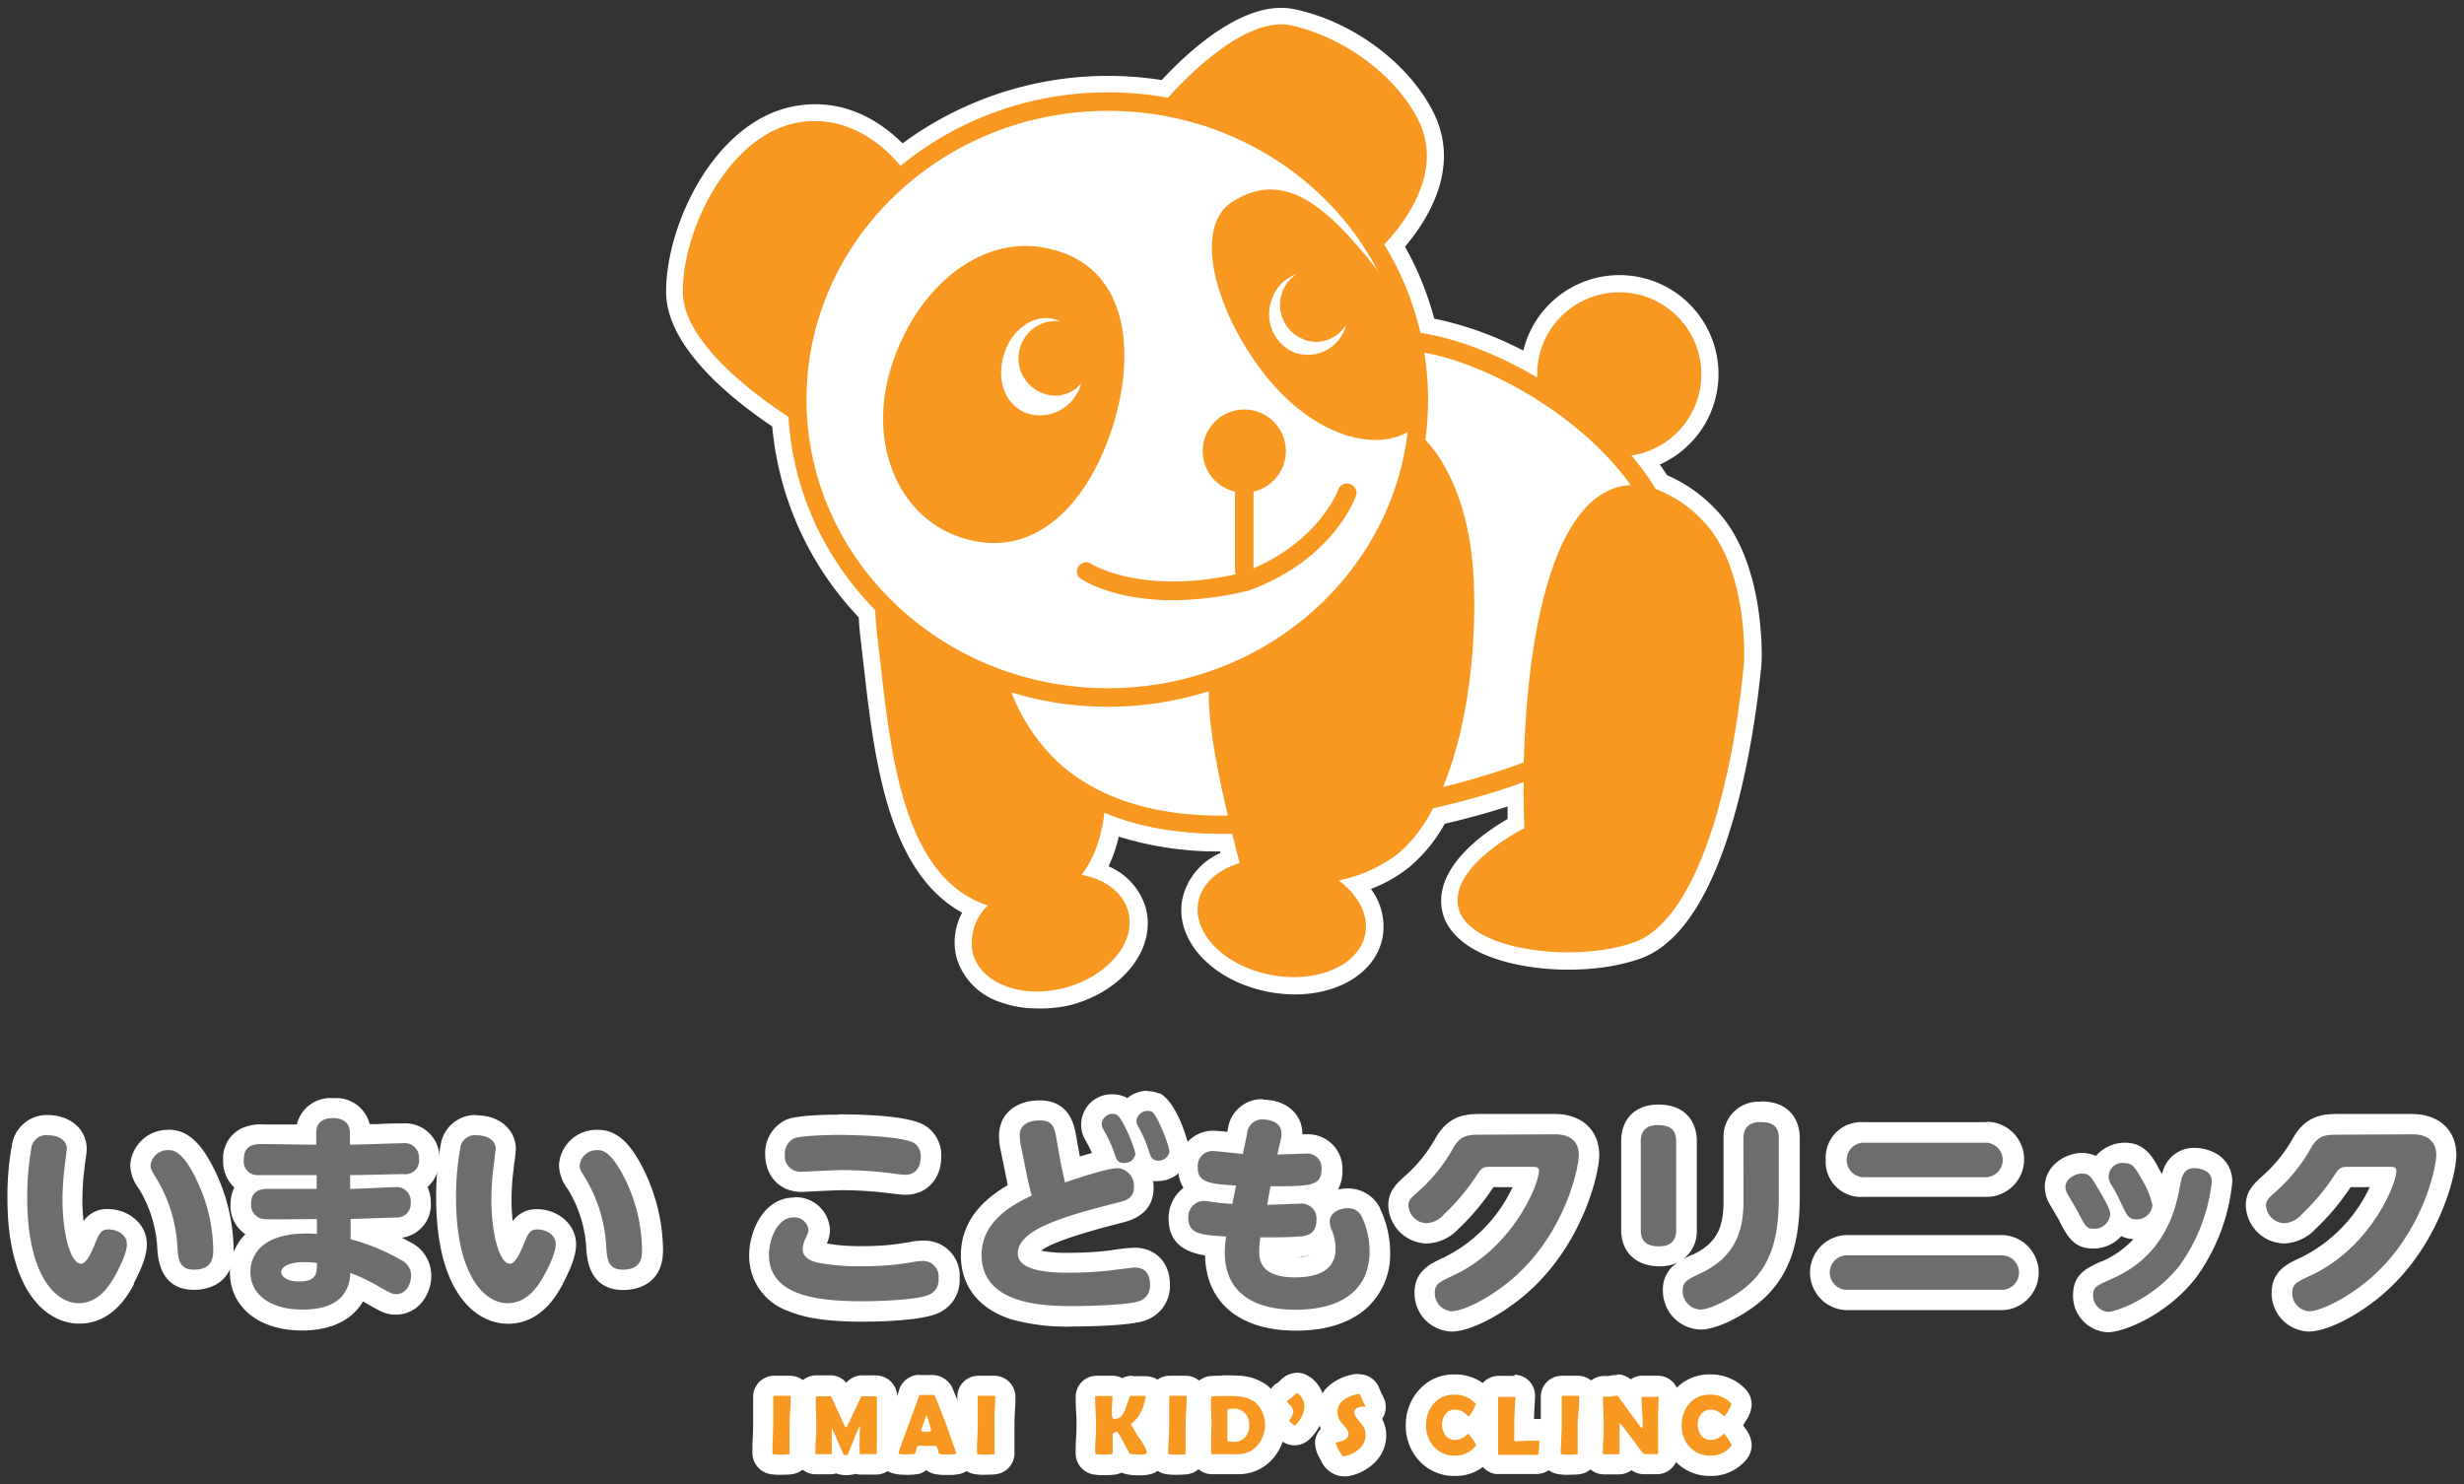
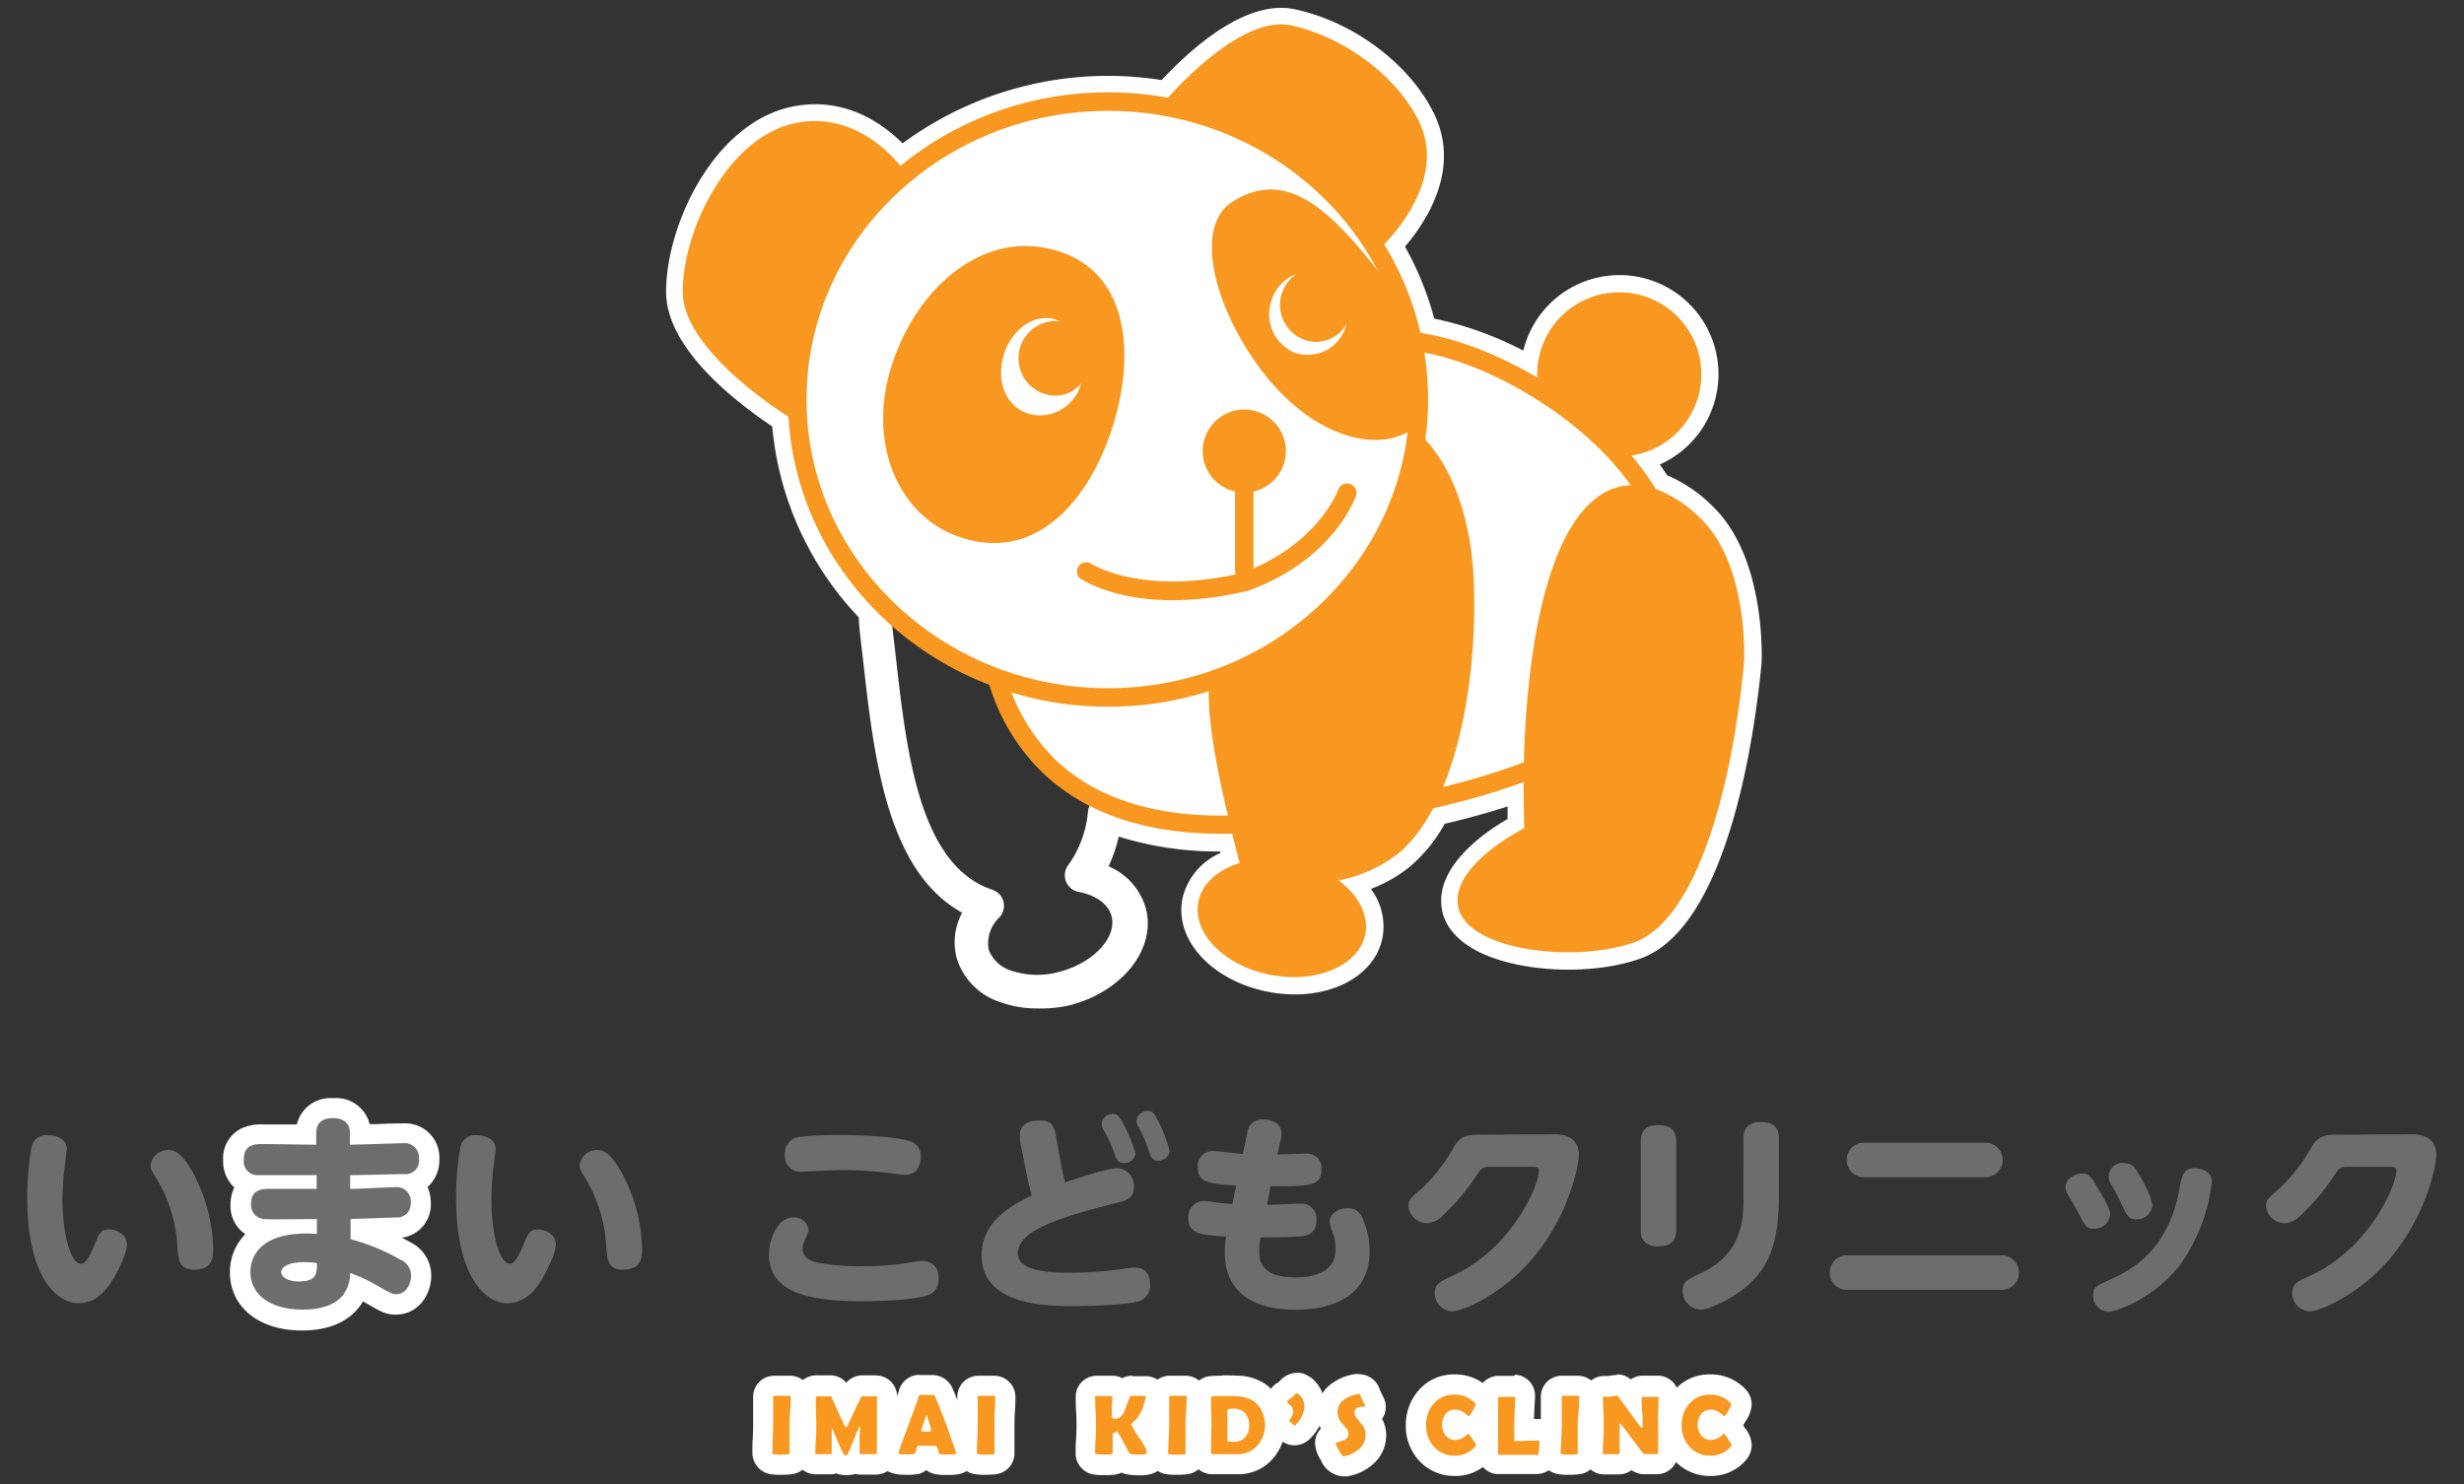
<svg xmlns="http://www.w3.org/2000/svg" viewBox="0 0 332 200">
  <rect x="0" y="0" width="332" height="200" fill="#333333" stroke="none" />
  <defs>
    <clipPath id="clip-path">
      <ellipse cx="149.29" cy="53.85" rx="41.88" ry="40.16" fill="none" />
    </clipPath>
    <style>.cls-2{fill:#fff}.cls-3{fill:#f89821}.cls-5{fill:#6d6d6d}</style>
  </defs>
  <g>
    <path class="cls-2" d="M139.69 135.9a14.19 14.19 0 01-4.87-.83 9.05 9.05 0 01-5.92-5.95 8.41 8.41 0 01.74-6.12c-10.11-5.57-11.86-20.9-13.28-33.42l-.38-3.28a46.53 46.53 0 01-.28-3.11 42.92 42.92 0 01-11.65-25.72c-5.74-3.86-14.3-10.84-14.3-18.15 0-9.1 6.56-23 17.25-25 6.82-1.28 11.86 2.25 14.61 5a46.67 46.67 0 0134.91-8.53c4.29-4.59 11.62-11 18.07-9.51C182.51 3 190 8.71 193.22 15.31c3.58 7.33-.83 14.31-3.91 17.93a41.86 41.86 0 013.94 9.7 46.39 46.39 0 0112 4.31 13.34 13.34 0 1118.39 15.35c.35.48.67 1 1 1.45a19.76 19.76 0 016.36 4.42c6.89 6.89 6.38 20.15 6.36 20.71v.11c-.77 8.27-4.21 35.57-16.32 39.89-6.63 2.37-16.58 1.88-22.17-1.09-3-1.62-4.12-3.64-4.47-5-1.55-6 5.58-10.9 8.73-12.71v-1.69c-2.67.86-5.51 1.64-8.47 2.33a20.61 20.61 0 01-4.82 5.88 19.08 19.08 0 01-5.12 2.9 8.47 8.47 0 011.57 6.52c-1.06 5.57-7.83 8.8-15.38 7.35s-12.66-6.93-11.6-12.5a8.86 8.86 0 015.1-6.2 1.74 1.74 0 000-.22 44.85 44.85 0 01-13.67-2 19.51 19.51 0 01-1.37 4 8.81 8.81 0 015 5.58c1.47 5.4-2.93 11.15-10 13.09a17.2 17.2 0 01-4.68.48zM109.8 18.59a10.32 10.32 0 00-2 .19c-7.49 1.4-13.53 12.39-13.53 20.54 0 4.73 6.81 10.82 13.17 15a2.26 2.26 0 011 1.78 38.32 38.32 0 0011 24.57 2.27 2.27 0 01.65 1.52c0 1.07.14 2.29.3 3.61l.38 3.31c1.4 12.27 3.13 27.54 12.92 30.79a2.28 2.28 0 011 3.7 4.83 4.83 0 00-1.48 4.36 4.74 4.74 0 003.09 2.87 11.17 11.17 0 006.62.09c4.48-1.22 7.62-4.65 6.84-7.49-.44-1.59-2.11-2.81-4.48-3.24a2.28 2.28 0 01-1.28-3.69 14.6 14.6 0 002.6-7.2 2.28 2.28 0 013.14-1.82 38.52 38.52 0 0014.87 2.66H166a2.27 2.27 0 012.27 1.73l.66 2.61.32 1.31a2.26 2.26 0 01-1.54 2.73c-2.24.69-3.69 2-4 3.5-.56 3 3.09 6.23 8 7.16s9.49-.77 10.05-3.72c.31-1.62-.7-3.47-2.71-5a2.28 2.28 0 01.87-4 17 17 0 007-3.11 17.34 17.34 0 004.17-5.4 2.29 2.29 0 011.51-1.15 102.68 102.68 0 0012-3.44 2.27 2.27 0 013.05 2.16c0 3.63.1 6 .1 6.06a2.27 2.27 0 01-1.26 2.16c-2.82 1.41-8.42 5.28-7.67 8.22a4.09 4.09 0 002.21 2.15c4.45 2.36 13.09 2.75 18.49.82 6.16-2.2 11.51-16.64 13.3-35.95 0-.81.27-12-5-17.25a14.72 14.72 0 00-5.39-3.63 2.31 2.31 0 01-1.22-1l-.1-.17a31.79 31.79 0 00-3-4 2.3 2.3 0 01-.39-2.28 2.26 2.26 0 011.8-1.45 8.77 8.77 0 10-10.07-8.67v.37a2.28 2.28 0 01-3.45 1.98 43 43 0 00-14.91-5.69 2.28 2.28 0 01-1.9-1.75 37.59 37.59 0 00-4.63-11.3 2.29 2.29 0 01.3-2.77c2.22-2.31 7.08-8.3 4.27-14.06-2.65-5.43-8.91-10.12-15.55-11.65-3.9-.91-10.26 4.31-14.51 9a2.26 2.26 0 01-2.1.72 42.14 42.14 0 00-34.16 8.69 2.28 2.28 0 01-3.21-.32c-1.38-1.62-4.87-5.16-9.8-5.16zM235 89.08z" />
    <g>
-       <path class="cls-3" d="M152 122.79c-.7-2.55-3.13-4.31-6.27-4.89 2.16-2.76 3.49-7.06 3.29-13.65A71.89 71.89 0 00146.16 86l-24.06-9.09s-5.57-5.12-3.86 9.12c1.64 13.64 2.73 32 14.85 36a7 7 0 00-2 6.5c1.13 4.1 6.73 6.14 12.51 4.56s9.56-6.2 8.4-10.3z" />
      <circle class="cls-3" cx="218.18" cy="50.45" r="11.06" />
      <path class="cls-2" d="M133.5 86.6s.95 26.2 34.15 24.49 48.08-11.84 48.08-11.84 13-21.71 6.21-32.84S200.12 47.07 190.37 46 133.5 86.6 133.5 86.6z" />
      <path class="cls-3" d="M229.34 70.08a16.88 16.88 0 00-6.26-4.18l-.08-.15c-7.11-11.57-22.4-19.89-32.5-21s-53 36.57-57.83 40.86l-.44.39v.59a27.54 27.54 0 008.65 17.92c5.71 5.22 13.67 7.86 23.69 7.86 1 0 2.07 0 3.13-.08 17.32-.9 29.66-4 37.59-6.88 0 3.76.1 6.2.1 6.2s-10.31 5.13-8.86 10.82 15.7 7.41 23.68 4.56 13.1-19.52 14.81-38c-.02.09.59-12.64-5.68-18.91zm-61.75 39.76c-10.8.56-19.2-1.83-25-7.1a25.58 25.58 0 01-7.83-15.62c18.81-16.56 48.75-40.5 55.45-39.84 9 .95 22.57 8.34 29.51 18.1-3.85.16-7.59 3.11-10.35 10.64-3 8.25-3.86 19.16-4.05 26.72-7.68 2.87-20.12 6.2-37.73 7.1z" />
      <path class="cls-3" d="M198.58 78.43c-.58-14.43-7.05-19.66-7.05-19.66s-24.29 23.84-27.71 29.54c-2.88 4.8 1.47 21.07 3.2 28-2.93.9-5.08 2.77-5.56 5.25-.81 4.24 3.57 8.65 9.79 9.83s11.9-1.29 12.71-5.53c.5-2.61-1-5.27-3.59-7.21a19.08 19.08 0 007.95-3.56c7.46-6.04 10.83-22.23 10.26-36.66zM107.56 57S92 47.87 92 39.32s6.27-21.07 15.39-22.78 14.68 6.79 14.68 6.79zM185.6 33.83l-29.19-19.55s10.26-12.55 17.67-10.84 14.2 7 17.09 12.87c4.3 8.8-5.57 17.52-5.57 17.52z" />
      <ellipse class="cls-2" cx="149.29" cy="53.85" rx="41.88" ry="40.16" />
      <path class="cls-3" d="M149.29 95.25c-23.77 0-43.12-18.57-43.12-41.4s19.35-41.41 43.12-41.41S192.42 31 192.42 53.85s-19.35 41.4-43.13 41.4zm0-80.31c-22.4 0-40.62 17.45-40.62 38.91s18.22 38.9 40.62 38.9 40.63-17.45 40.63-38.9-18.22-38.91-40.63-38.91z" />
      <g clip-path="url(#clip-path)">
        <path class="cls-3" d="M140.38 33.33C132 31.94 123.67 38.64 120.23 49s.58 20.15 8.55 23.18c10.13 3.86 17.59-3.91 21-14.25s2.46-22.65-9.4-24.6zm-1.22 22.57c-3-.58-4.83-3.52-4.11-7.24s3.73-6.28 6.74-5.71a4.62 4.62 0 011.1.38 3.38 3.38 0 00-.63-.07 5 5 0 000 10.06 4.43 4.43 0 003.41-1.66 5.76 5.76 0 01-6.51 4.24zM185.79 36.66c-6.7-8.54-12.54-14.07-19.78-9.44-5.27 3.38-2.37 14.6 4.32 23.15s15.52 11 20.45 7.15 1.7-12.31-4.99-20.86zm-11 11a5.61 5.61 0 01-3.54-6.95 5.55 5.55 0 013.42-3.77 5 5 0 002.6 9.14 4.83 4.83 0 004.12-2.33 5.33 5.33 0 01-6.62 3.87z" />
      </g>
      <path class="cls-3" d="M181.9 65.23a1.25 1.25 0 00-1.59.76c0 .07-2.48 6.73-11.41 10.6V66.25a5.6 5.6 0 10-2.49 0v10.67a1.12 1.12 0 00.1.48c-13 2.83-19.58-1.47-19.64-1.51a1.25 1.25 0 00-1.42 2c.23.16 4.37 3 12.52 3a43.37 43.37 0 0010-1.24h.14c11.48-4.15 14.46-12.45 14.58-12.8a1.24 1.24 0 00-.79-1.62z" />
    </g>
-     <path class="cls-2" d="M6.48 150.27a4.74 4.74 0 00-4.86 4 38.43 38.43 0 00-.62 7.17c0 12.51 5.21 16.94 9.67 16.94s6.56-3.83 7.36-5.27v-.16c1.58-3 1.76-4.44 1.76-5.24 0-2.94-2.69-4.76-5.19-4.76a3.79 3.79 0 00-3.34 1.62 24.39 24.39 0 01-.16-2.87 35.21 35.21 0 01.27-4.14c0-.16.07-.6.13-1.07a14 14 0 00.18-1.66c0-2.64-2.22-4.56-5.28-4.56zm16.26 2a5.06 5.06 0 00-5.19 4.73 5.48 5.48 0 001.19 3.24l.1.18a16.92 16.92 0 012.36 7.89c.1 1.37.41 5.52 4.95 5.52 1.25 0 5.33-.39 5.33-5.42a25.27 25.27 0 00-2.66-10.92c-1.32-2.59-3.07-5.24-6.08-5.24z" />
    <path class="cls-2" d="M44.87 148a4.63 4.63 0 00-4.87 3.54h-4.52a6.27 6.27 0 00-3 .56 4.46 4.46 0 00-2.41 4.28 4.77 4.77 0 001.5 3.65 5.29 5.29 0 00-.51 2.3 4.57 4.57 0 002 4 .6.6 0 00-.08.08 7.21 7.21 0 00-2 5.05c0 4.69 3.9 7.85 9.7 7.85 3.43 0 6.08-1.07 7.67-3.1a7.49 7.49 0 00.56-.82l.33.19.48.27c1.72 1 2.37 1.32 3.61 1.32 3 0 4.78-2.67 4.78-5.25a5 5 0 00-2.73-4.46l-1.23-.66a4.49 4.49 0 003.9-4.66 5.32 5.32 0 00-.44-2.17 4.83 4.83 0 001.59-3.75 4.6 4.6 0 00-4.9-4.82c-.54 0-1.91 0-3.49.1h-1a4.65 4.65 0 00-4.94-3.5zm-5 25z" />
-     <path class="cls-2" d="M64.24 150.27a4.74 4.74 0 00-4.86 4 39.37 39.37 0 00-.61 7.19c0 12.51 5.2 16.94 9.66 16.94s6.56-3.83 7.36-5.27l.06-.11v-.05c1.59-3 1.77-4.44 1.77-5.24 0-2.94-2.7-4.76-5.19-4.76a3.81 3.81 0 00-3.35 1.62 26.75 26.75 0 01-.16-2.87 32.9 32.9 0 01.28-4.14c0-.15.06-.57.12-1a15 15 0 00.18-1.71c0-2.64-2.22-4.56-5.28-4.56zm16.27 2a5.05 5.05 0 00-5.19 4.73 5.48 5.48 0 001.18 3.24l.11.18a17 17 0 012.39 7.91c.1 1.37.41 5.52 5 5.52 1.26 0 5.34-.39 5.34-5.42a25.18 25.18 0 00-2.67-10.92c-1.32-2.59-3.07-5.24-6.07-5.24zM113 150.22c-1.61 0-5.51.06-7 .66a4.92 4.92 0 00-2.9 4.65c0 3 2 5.1 4.88 5.1.11 0 .24 0 1.37-.06s3.6-.17 4.14-.17a52.27 52.27 0 017.23.53h.19a7.73 7.73 0 001.1.09c2.84 0 4.82-2.12 4.82-5.16a4.75 4.75 0 00-2.2-4.18c-2.12-1.31-8.18-1.5-11.6-1.5zm-6 11.17c-4.13 0-6.05 4.6-6.05 7.7a7.81 7.81 0 005.25 7.59c2.35 1 5.51 1.44 10 1.44 1.67 0 7.31-.07 9.82-1a4.83 4.83 0 003.28-4.85 4.73 4.73 0 00-4.81-5.07 11.93 11.93 0 00-1.23.07h-.05a34.91 34.91 0 01-6.95.67 27 27 0 01-4.86-.35 4.35 4.35 0 00.43-1.86 4.61 4.61 0 00-4.79-4.38zM154.59 147a4.3 4.3 0 00-2.7 1 2 2 0 00-.43-.24h-.07a3.75 3.75 0 00-1.48-.28 4.09 4.09 0 00-3.76 6l.06.11.14.25a16 16 0 01.78 1.54l-1.63.48-.58-3.2c-.54-2.9-2.17-4.36-4.86-4.36-3.26 0-5.45 1.92-5.45 4.76a8.35 8.35 0 00.18 1.76l.8 3.95.09.43c0 .19.08.36.11.53-2.7 1.55-6.32 4.41-6.32 9.44 0 4.12 2.37 7.18 6.68 8.6a27.53 27.53 0 008.5 1c.07 0 6.91 0 9.32-.71a4.91 4.91 0 003.67-4.91c0-3-1.93-5-4.81-5a27.32 27.32 0 00-3.27.37 45.67 45.67 0 01-5.54.32 17.43 17.43 0 01-3.74-.29c1-.8 3.91-2 11-3.79 2.76-.69 4.16-2.27 4.16-4.7a6.44 6.44 0 00-.06-.89 4 4 0 00.61 0 4.22 4.22 0 004.24-4.09c0-1-1.66-6.64-4-7.74h-.13a3.88 3.88 0 00-1.54-.29z" />
-     <path class="cls-2" d="M170.22 148.14a4.61 4.61 0 00-4.78 4.05l-.08.35a26.58 26.58 0 00-1.9-.16 4.73 4.73 0 00-4.7 5 4.89 4.89 0 00.7 2.71 5.1 5.1 0 00-2 4.11c0 3.5 2.38 4.56 4.91 5 .13 6.35 4.68 10.13 12.24 10.13 4 0 7.15-1 9.37-2.89a9.8 9.8 0 003.33-7.7 13.52 13.52 0 00-1.33-5.78.16.16 0 000-.07 4.79 4.79 0 00-4.43-2.72 5.44 5.44 0 00-1.27.15 5.19 5.19 0 00.6-2.61 4.64 4.64 0 00-4.85-4.84h-.55v-.1c0-2.63-2.21-4.56-5.25-4.56zm5 21.23a8.33 8.33 0 001.35-.21 6.15 6.15 0 01-2.08.26h-.05.78zM209.47 150.13h-9.85c-1.79 0-4.25 0-6.1 3.09a19.55 19.55 0 01-4.11 5.18c-1.26 1.13-2.35 2.11-2.35 4.08a5.28 5.28 0 005.2 5.1h.05a6.08 6.08 0 004.14-1.9 32 32 0 004.71-5.59l.07-.1h2.58a20.05 20.05 0 01-9.26 9.48l-.14.06c-1.71.79-3.82 1.78-3.82 4.73a5.16 5.16 0 005 5.19c2.74 0 7.64-2.67 11.15-6.09 6.66-6.45 8.74-15.23 8.74-17.69 0-3.37-2.36-5.54-6-5.54zM237.23 148.48a4.71 4.71 0 00-5 4.91v8.46c0 3.27-.7 5.63-4.17 7.25h-.08c-.39.18-.79.37-1.17.58a4.72 4.72 0 001.82-3.92v-12c0-2.37-1.36-4.9-5.19-4.9-3.07 0-5 1.92-5 4.9v12c0 3 2 4.9 5.19 4.9a5.67 5.67 0 002.43-.51 4.17 4.17 0 00-2 3.73 5.22 5.22 0 005.1 5.3c2.34 0 6.25-2.13 8.43-4.12 4.32-3.95 4.91-9.25 4.91-13.92v-7.79c0-2.37-1.37-4.91-5.19-4.91zM267.67 151.23H251a4.78 4.78 0 00-5 5.07 4.73 4.73 0 005 5h16.67a5.06 5.06 0 000-10.12zm2.19 15.22h-21.14a5.06 5.06 0 000 10.11h21.14a5.06 5.06 0 000-10.11zM286.33 154a5.22 5.22 0 00-3.93 1.79 4.21 4.21 0 00-1.88-.41c-2.08 0-5 1.6-5 4.59a4.68 4.68 0 00.58 2.18.41.41 0 01.05.09l.28.48c.26.43.95 1.6 1.08 1.85v.05c1.06 2 1.91 3.64 4.48 3.64a5 5 0 003.83-1.67 4 4 0 001.65.4 12.78 12.78 0 01-4.27 3.01h-.08c-1.95.89-3.8 1.73-3.8 4.55a4.92 4.92 0 004.7 5c2 0 7.75-2.18 11.76-7.21a26.26 26.26 0 005-13.05 4.32 4.32 0 00-1.79-3.59 6 6 0 00-3.2-1 4.37 4.37 0 00-4.47 3.56l-.37-.66c-.84-1.6-1.95-3.6-4.62-3.6zM325 150.13h-9.85c-1.79 0-4.25 0-6.1 3.09a19.55 19.55 0 01-4.11 5.18c-1.25 1.13-2.34 2.11-2.34 4.08a5.28 5.28 0 005.2 5.1 6.08 6.08 0 004.14-1.9 32 32 0 004.71-5.59l.07-.1h2.58a20.05 20.05 0 01-9.26 9.48l-.14.06c-1.7.79-3.82 1.78-3.82 4.73a5.16 5.16 0 005 5.19c2.74 0 7.64-2.67 11.15-6.09 6.67-6.45 8.74-15.23 8.74-17.69 0-3.37-2.35-5.54-6-5.54z" />
    <path class="cls-5" d="M9 154.83c0 .09-.26 2.14-.29 2.42a38.11 38.11 0 00-.29 4.45c0 4.27 1 8.61 2.52 8.61.63 0 1.27-1.27 1.7-2.31.75-1.82.95-2.31 2-2.31s2.46.63 2.46 2-1.39 3.84-1.5 4.07c-.73 1.3-2.2 3.87-5 3.87-3.15 0-6.93-3.84-6.93-14.21a37.54 37.54 0 01.54-6.58A2 2 0 016.48 153c1.39 0 2.52.65 2.52 1.83zm17.36 3.93a22.31 22.31 0 012.37 9.67c0 .89 0 2.68-2.6 2.68-2 0-2.11-1.41-2.22-3a19.87 19.87 0 00-2.73-9.11c-.81-1.33-.89-1.45-.89-2a2.34 2.34 0 012.45-2c.75 0 1.88.29 3.64 3.76zM47.18 160.23c1 0 5.11-.23 6-.23a1.9 1.9 0 012.16 2.08 1.85 1.85 0 01-2 2c-.49 0-2.69.11-6.1.2V167a28.41 28.41 0 016.76 2.79 2.3 2.3 0 011.39 2.1c0 1.07-.61 2.52-2 2.52-.58 0-.78-.15-2.75-1.25a20.76 20.76 0 00-3.46-1.61 4.87 4.87 0 01-.93 2.94c-1.35 1.74-3.81 2-5.51 2-4 0-7-1.79-7-5.11 0-1.56.87-5.14 7.57-5.14a12.89 12.89 0 011.39.06v-2c-2.72 0-6.3.06-6.93 0a1.9 1.9 0 01-1.94-2.08c0-2 1.65-2 2.51-2h6.33v-1.85h-7.94a1.84 1.84 0 01-1.88-2.08c0-2.11 1.53-2.11 2.63-2.11s6.12.09 7.13.09v-1.59c0-1.76 1.39-2 2.26-2s2.28.29 2.28 2v1.59c1.12 0 6.12-.2 7.13-.2a1.93 1.93 0 012.17 2.08 1.83 1.83 0 01-2.05 2.08c-1.07 0-4.13.11-7.22.14zM41 170.1c-2.62 0-3.11.9-3.11 1.36s.63 1.24 2.36 1.24c2.4 0 2.43-1 2.46-2.48a10.83 10.83 0 00-1.71-.12zM66.79 154.83c0 .09-.26 2.14-.29 2.42a36 36 0 00-.29 4.45c0 4.27 1 8.61 2.51 8.61.64 0 1.27-1.27 1.71-2.31.75-1.82.95-2.31 2-2.31s2.45.63 2.45 2-1.38 3.84-1.5 4.07c-.72 1.3-2.19 3.87-5 3.87-3.15 0-6.93-3.84-6.93-14.21a36.42 36.42 0 01.55-6.58 2 2 0 012.24-1.84c1.39 0 2.55.65 2.55 1.83zm17.36 3.93a22.26 22.26 0 012.36 9.67c0 .89 0 2.68-2.6 2.68-2 0-2.1-1.41-2.22-3A20 20 0 0079 159c-.81-1.33-.9-1.45-.9-2a2.34 2.34 0 012.46-2c.7 0 1.82.29 3.59 3.76zM123.48 170a7.52 7.52 0 01.9-.06 2.09 2.09 0 012.08 2.34 2.15 2.15 0 01-1.47 2.28c-2.26.81-8.7.81-8.9.81-7.11 0-12.48-1.19-12.48-6.3 0-1.79 1-5 3.32-5a1.89 1.89 0 012 1.64c0 .35-.08.52-.46 1.33a3.88 3.88 0 00-.32 1.3c0 1.16 1.13 1.65 2.17 1.85a29.41 29.41 0 005.78.46 37.52 37.52 0 007.38-.65zM107 153.41c.92-.37 4.71-.46 6-.46 2.14 0 8.67.18 10.17 1.1a2.06 2.06 0 01.89 1.85c0 .26 0 2.42-2.08 2.42a8.25 8.25 0 01-1-.08 55.28 55.28 0 00-7.57-.55c-.89 0-5.31.23-5.51.23a2.09 2.09 0 01-2.14-2.37 2.25 2.25 0 011.24-2.14zM143 157.11c.09.4.41 1.82.49 2.25 1.62-.55 5.75-1.93 7.05-1.93a2.38 2.38 0 012.25 2.57c0 1.5-1.15 1.82-2.08 2.05-8.37 2.08-13.57 3.87-13.57 6.9 0 2.57 5.17 2.57 6.93 2.57a47.74 47.74 0 005.89-.35c2.66-.34 2.69-.34 2.92-.34 1.82 0 2.08 1.41 2.08 2.31a2.17 2.17 0 01-1.68 2.28c-1.64.46-6.93.6-8.58.6-3.78 0-12.44-.08-12.44-6.9 0-4.79 4.7-7 6.76-8-.41-1.5-.47-1.84-.7-2.94l-.81-4a6.25 6.25 0 01-.11-1.18c0-1.65 1.56-2 2.71-2 1.65 0 1.94.86 2.17 2.11zm10-1.73a1.45 1.45 0 01-1.56 1.35c-.86 0-1-.46-1.29-1.29a16.56 16.56 0 00-1.48-3.21 1.6 1.6 0 01-.23-.78 1.46 1.46 0 011.53-1.33 1 1 0 01.46.09c.81.37 2.51 4.59 2.51 5.17zm4.6-.32a1.49 1.49 0 01-1.51 1.36c-.89 0-1.06-.55-1.32-1.39a16.71 16.71 0 00-1.42-3.23 1.53 1.53 0 01-.23-.72 1.49 1.49 0 011.53-1.36 1.45 1.45 0 01.52.08c.75.38 2.37 4.6 2.37 5.26zM170.74 162.37c.69 0 3.84-.15 4.47-.15a2 2 0 012.17 2.2c0 2.05-1.5 2.16-2.37 2.22-1.7.14-4.13.11-5.17.11a10.52 10.52 0 00-.17 1.91c0 1.1.14 3.49 4.82 3.49 2.6 0 5.46-.69 5.46-3.84a6.31 6.31 0 00-.43-2.34 3.42 3.42 0 01-.35-1.32c0-1.42 1.65-1.82 2.37-1.82a2 2 0 012 1.27 10.85 10.85 0 011 4.56c0 4.53-3 7.85-10 7.85-6.47 0-9.51-3-9.51-7.68a12.69 12.69 0 01.18-2.19c-3.3-.2-5.09-.29-5.09-2.48a2.13 2.13 0 012.05-2.31c.35 0 1.88.23 2.17.26.72.08 1 .11 1.7.14l.52-2.48c-3.78-.21-5.17-.47-5.17-2.43a2 2 0 012-2.22c.4 0 3.44.34 4.07.4l.58-2.74a2 2 0 012.11-1.91c.66 0 2.51.23 2.51 1.85a2.82 2.82 0 01-.09.87l-.46 2c.61 0 3.29-.12 3.84-.12a1.92 1.92 0 012.11 2.11c0 2.25-1.47 2.31-6.87 2.28zM209.47 152.87c.63 0 3.26 0 3.26 2.8 0 1.61-1.67 9.7-7.91 15.73-3.21 3.12-7.51 5.32-9.24 5.32a2.45 2.45 0 01-2.26-2.46c0-1.24.7-1.53 2.37-2.31 8.15-3.72 11.67-12.33 11.67-14.18 0-.52-.49-.52-.9-.52H201c-1.27 0-1.32.09-2.13 1.3a29.2 29.2 0 01-4.31 5.11 3.38 3.38 0 01-2.28 1.19 2.53 2.53 0 01-2.51-2.37c0-.75.32-1 1.44-2a22.2 22.2 0 004.62-5.8c1-1.74 2.06-1.76 3.76-1.76zM225.85 165.8c0 1.3-.64 2.17-2.32 2.17s-2.45-.7-2.45-2.17v-12c0-1.22.55-2.17 2.31-2.17 1.56 0 2.46.58 2.46 2.17zm9.06-12.41c0-1.28.64-2.17 2.32-2.17s2.45.66 2.45 2.17v7.79c0 4.82-.69 8.87-4 11.9-2 1.82-5.26 3.41-6.59 3.41a2.51 2.51 0 01-2.37-2.57c0-1.19.64-1.48 2.46-2.34 4.82-2.26 5.74-6 5.74-9.73zM269.86 169.18a2.33 2.33 0 010 4.65h-21.14a2.33 2.33 0 010-4.65zM267.67 154a2.33 2.33 0 010 4.65H251a2.33 2.33 0 010-4.65zM280.52 158.15c1 0 1.3.55 2.05 1.82 1.71 2.83 1.76 3.29 1.76 3.75a2.15 2.15 0 01-2.25 1.88c-.92 0-1.07-.29-2.08-2.22-.2-.41-1.24-2.14-1.44-2.49a1.93 1.93 0 01-.26-.89c0-1.33 1.59-1.85 2.22-1.85zm13.11 12.47c-3.58 4.51-8.6 6.18-9.61 6.18a2.21 2.21 0 01-2-2.25c0-1.07.41-1.24 2.25-2.08 2.75-1.21 7.89-3.87 9.39-12.27.32-1.73.52-2.77 2.11-2.77a3.19 3.19 0 011.65.52 1.6 1.6 0 01.6 1.33 23.85 23.85 0 01-4.39 11.34zm-7.3-13.86c.95 0 1.35.52 2.25 2.17a11.15 11.15 0 011.44 3.49 2.1 2.1 0 01-2.19 1.91c-1 0-1.21-.43-2.08-2.28a26.73 26.73 0 00-1.27-2.4 1.84 1.84 0 011.85-2.89zM325 152.87c.64 0 3.26 0 3.26 2.8 0 1.61-1.67 9.7-7.91 15.73-3.21 3.12-7.51 5.32-9.24 5.32a2.46 2.46 0 01-2.26-2.46c0-1.24.7-1.53 2.37-2.31 8.15-3.72 11.67-12.33 11.67-14.18 0-.52-.49-.52-.89-.52h-5.43c-1.27 0-1.33.09-2.14 1.3a29.19 29.19 0 01-4.3 5.11 3.42 3.42 0 01-2.29 1.19 2.53 2.53 0 01-2.51-2.37c0-.75.32-1 1.44-2a22.48 22.48 0 004.63-5.8c1-1.74 2.05-1.76 3.75-1.76z" />
    <path class="cls-2" d="M106.36 185.41h-2.02a2.83 2.83 0 00-2.86 2.86v3.58c0 .38 0 1-.1 2.85v.85a2.09 2.09 0 000 .25v.07a2.9 2.9 0 002.34 2.78 7.68 7.68 0 001.59.1 12 12 0 001.31-.06 3.14 3.14 0 001-.29l.11-.06a2.83 2.83 0 001.45-2.53v-2.05-1.91c0-.24 0-.72.06-1.64s.07-1.49.07-1.94a2.85 2.85 0 00-2.9-2.86z" />
    <path class="cls-2" d="M118 185.35H116.16a2.89 2.89 0 00-2.13 1 2.79 2.79 0 00-2.1-1h-1.83a2.94 2.94 0 00-2.2.9 2.83 2.83 0 00-.77 2.08V189.76c0 1.15.06 1.94.06 2.34s0 .93-.06 1.69-.06 1.51-.06 2a2.93 2.93 0 00.51 1.68 2.85 2.85 0 002.39 1.22h1.86a3 3 0 00.85-.12 3.39 3.39 0 001.27.23 3.29 3.29 0 00.76-.06h.17l.34-.11a3.32 3.32 0 00.77.1h2a2.88 2.88 0 002.9-2.91c0-.44 0-1.07-.06-1.93s0-1.35 0-1.71v-1.87c0-.87.05-1.59.05-2.07a2.85 2.85 0 00-2.9-2.87z" />
    <path class="cls-2" d="M123.89 185.28a2.9 2.9 0 00-2.77 2.12c0 .1-.24.71-1.44 3.94-1.43 3.88-1.43 3.94-1.43 4.52s.17 2.89 3.59 2.89a8.29 8.29 0 001.9-.11h.06a2.75 2.75 0 001-.52 3 3 0 001.22.55 7.41 7.41 0 001.58.1 7 7 0 001.75-.13 2.88 2.88 0 002.17-2.78c0-.6 0-.66-1.51-4.59a92.3 92.3 0 00-1.68-4.2 3 3 0 00-2.67-1.76h-1.82z" />
    <path class="cls-2" d="M133.92 185.41H131.85a2.83 2.83 0 00-2.86 2.86v3.58c0 .38 0 1-.1 2.85v.85a2.09 2.09 0 000 .25v.07a2.9 2.9 0 002.34 2.78 7.68 7.68 0 001.59.1 11.91 11.91 0 001.31-.06 3.24 3.24 0 001-.29l.1-.06a2.84 2.84 0 001.46-2.53v-2.05-1.91c0-.24 0-.73.06-1.64s.07-1.5.07-1.94a2.85 2.85 0 00-2.9-2.86zM152.59 185.41a3 3 0 00-1.38.32 2.77 2.77 0 00-1.32-.32h-2.1a2.82 2.82 0 00-2.85 2.86c0 .47 0 1.15.06 2.06s.05 1.44.05 1.83 0 .75-.06 1.69-.06 1.51-.06 2a2.89 2.89 0 002.35 2.85 7.46 7.46 0 001.51.1 10.71 10.71 0 001.47-.07 3.19 3.19 0 00.86-.27 3.25 3.25 0 00.83.25 7.73 7.73 0 001.5.11 5.41 5.41 0 001.75-.2 3 3 0 002.08-2.91c0-.85-.31-1.58-1.41-3.38a11.2 11.2 0 001-2.24 5.65 5.65 0 00.37-1.76 2.84 2.84 0 00-2.87-2.86h-1.77z" />
    <path class="cls-2" d="M159.7 185.41h-2.06a2.83 2.83 0 00-2.87 2.86v3.58c0 .38 0 1-.1 2.85v.85a2.09 2.09 0 000 .25v.07a2.9 2.9 0 002.34 2.78 7.86 7.86 0 001.6.1 11.71 11.71 0 001.3-.06 3.18 3.18 0 001-.29l.1-.06a2.84 2.84 0 001.46-2.53v-2.05-1.91c0-.24 0-.73.06-1.64s.07-1.5.07-1.94a2.84 2.84 0 00-2.9-2.86z" />
    <path class="cls-2" d="M164.65 185.4a15.77 15.77 0 00-1.61.06H163a2.87 2.87 0 00-2.52 2.85c0 .46 0 1.12.05 2s0 1.43 0 1.82v1.74c0 .74-.05 1.49-.05 1.95a2.85 2.85 0 002.9 2.86H166.9a6.09 6.09 0 004.59-2.08 7 7 0 001.72-4.63 6.84 6.84 0 00-.64-2.9 6.08 6.08 0 00-2-2.49 6.94 6.94 0 00-3.39-1.17c-.31 0-.86-.06-2.5-.06z" />
    <path class="cls-2" d="M174.72 185.01a3.08 3.08 0 00-2.18 1l-.25.23-.25.2h-.06a3.14 3.14 0 00-1.31 2.45 2.58 2.58 0 00.47 1.51 2.75 2.75 0 00-.2 1 3.07 3.07 0 00.08.67 3 3 0 00.2.54 3.45 3.45 0 00.95 1.13 1.64 1.64 0 01.18.16 2.89 2.89 0 002.06.88 2.92 2.92 0 002.1-.89 6.66 6.66 0 001.36-1.89 5.92 5.92 0 00.63-2.55 4.84 4.84 0 00-1.93-3.85h-.06a3 3 0 00-1.79-.61z" />
    <path class="cls-2" d="M183.11 185.18h-.49a7 7 0 00-3.1 1.22 4.73 4.73 0 00-2.07 3.91 5.08 5.08 0 00.52 2.24 2.76 2.76 0 00-.78 1.94 4.55 4.55 0 00.79 2.3 3.48 3.48 0 003 2.18h.51a6.78 6.78 0 003.37-1.53 5.16 5.16 0 001.92-4 4.75 4.75 0 00-.56-2.22 2.8 2.8 0 00.5-1.62 2.83 2.83 0 00-.31-1.27c-.44-.89-.53-1.15-.54-1.17a2.89 2.89 0 00-2.72-1.95zM195.93 185.23a6.18 6.18 0 00-4.81 2.18 7 7 0 00-1.7 4.67 6.88 6.88 0 001.77 4.75 6.36 6.36 0 004.84 2.08 6.11 6.11 0 004.83-2.2 3.1 3.1 0 00.73-2 3.74 3.74 0 00-.86-2.18l-.29-.43.39-.67a4.08 4.08 0 00.75-2.14 3 3 0 00-.82-2.06 6.4 6.4 0 00-4.86-2z" />
    <path class="cls-2" d="M204.07 185.42h-2.09a2.86 2.86 0 00-2.91 2.86V195.78a2.92 2.92 0 002.44 2.87 1.53 1.53 0 00.3 0h5.05a3.36 3.36 0 001.1-.15 2.93 2.93 0 001.93-2.25 10.57 10.57 0 00.19-2.16 2.84 2.84 0 00-2.88-2.86h-.51c.05-1.27.1-2.24.14-2.88v-.1a2.87 2.87 0 00-.77-2.11 2.81 2.81 0 00-2-.87z" />
    <path class="cls-2" d="M212.54 185.41h-2.06a2.83 2.83 0 00-2.87 2.86v3.58c0 .38 0 1-.1 2.85V195.87a2.9 2.9 0 002.34 2.78 7.86 7.86 0 001.6.1 11.71 11.71 0 001.3-.06 3.18 3.18 0 001-.29l.1-.06a2.84 2.84 0 001.46-2.53v-2.05-1.91c0-.24 0-.73.06-1.64s.07-1.5.07-1.94a2.84 2.84 0 00-2.9-2.86z" />
    <path class="cls-2" d="M217.91 185.3a5.37 5.37 0 00-.92.09l-.26.05h-.5a2.87 2.87 0 00-2.95 2.85c0 .47 0 1.16.05 2s0 1.43 0 1.81v1.69c0 .94-.06 1.51-.06 2a2.87 2.87 0 002.89 2.91h1.94a2.87 2.87 0 001.73-.57 2.94 2.94 0 001.69.55H223.2a2.86 2.86 0 002.9-2.89v-3.67c0-.4 0-1 .05-1.81s.06-1.56.06-2a2.85 2.85 0 00-2.84-2.91h-2.02a2.8 2.8 0 00-1.62.5 2.78 2.78 0 00-1.82-.67z" />
    <path class="cls-2" d="M230.36 185.23a6.18 6.18 0 00-4.8 2.18 7 7 0 00-1.7 4.67 6.88 6.88 0 001.77 4.75 6.35 6.35 0 004.84 2.08 6.11 6.11 0 004.83-2.2 3.06 3.06 0 00.72-2 3.73 3.73 0 00-.85-2.18l-.3-.43.4-.67a4.17 4.17 0 00.75-2.14 3 3 0 00-.82-2.06 6.4 6.4 0 00-4.87-2z" />
    <path class="cls-3" d="M106.39 191.85v4.14h-.15a8 8 0 01-1 .05 6.85 6.85 0 01-1-.05.17.17 0 01-.16-.17v-1c.07-1.51.1-2.5.1-3v-1.79-1.79a.12.12 0 01.13-.13H106.38c.11 0 .16.05.16.13 0 .4 0 1-.06 1.79s-.09 1.42-.09 1.82zM118.14 195.8c0 .12 0 .17-.16.17h-2c-.1 0-.16-.06-.16-.19v-1.69c0-.75.05-1.32.05-1.69 0-.11 0-.17-.05-.18a13.19 13.19 0 00-.75 1.73l-.81 2c0 .09-.08.14-.14.15H114c-.19 0-.31 0-.35-.12-.2-.4-.46-1-.79-1.78s-.61-1.42-.79-1.79v-.06a.28.28 0 000 .16v3.28c0 .13 0 .19-.16.19H110a.22.22 0 01-.14 0 .39.39 0 010-.13c0-.4 0-1 .06-1.82s.06-1.43.06-1.83 0-1.24-.06-2.43v-1.47q0-.12.24-.12h1.76s.1.07.17.23l1.63 3.58c.12.24.22.36.29.36s.13-.14.27-.42l1.67-3.53c.06-.15.13-.22.2-.22h.98a3.82 3.82 0 00.43 0h.43c.11 0 .17 0 .17.13v5.82l-.02 1.67zM128.83 195.84c0 .06-.05.11-.14.13a6.11 6.11 0 01-1 .05 6.62 6.62 0 01-1-.05.28.28 0 01-.24-.25 2.25 2.25 0 00-.3-.86h-1.5a4 4 0 00-1 0 1.5 1.5 0 00-.21.59c-.07.31-.16.48-.26.5a8.81 8.81 0 01-1.27.05c-.57 0-.85-.05-.85-.16s.42-1.29 1.26-3.57c.91-2.47 1.41-3.82 1.48-4.07s.1-.21.16-.21h1.38a4.07 4.07 0 01.44 0c.07 0 .14.06.2.18q.27.58 1.59 4c.82 2.36 1.26 3.56 1.26 3.67zm-4-5.09a10.17 10.17 0 00-.39 1.07 5.36 5.36 0 00-.31 1c0 .07.12.1.34.11h.57c.24 0 .38 0 .41-.09s0 0 0-.08a5.64 5.64 0 00-.26-1 7.85 7.85 0 00-.32-1.01zM134 191.85v4c0 .08 0 .12-.05.14h-.15a8 8 0 01-1 .05 6.85 6.85 0 01-1-.05.17.17 0 01-.16-.17v-1c.07-1.51.1-2.5.1-3v-1.79-1.79c0-.08 0-.13.12-.13H133.93c.11 0 .16.05.16.13 0 .4 0 1-.06 1.79s-.03 1.42-.03 1.82zM154.54 195.66a.29.29 0 01-.21.31 3.61 3.61 0 01-.88.06 5.9 5.9 0 01-1-.06.51.51 0 01-.2-.05.64.64 0 01-.12-.16l-.81-1.5a12.81 12.81 0 00-.79-1.33c-.41.15-.61.25-.61.32V195.78c0 .11-.05.18-.15.19a7.74 7.74 0 01-1.05.05 6.21 6.21 0 01-1-.05c-.11 0-.16-.08-.16-.17 0-.4 0-1 .06-1.82s.06-1.42.06-1.82 0-1.08-.06-1.95-.06-1.51-.06-1.94c0-.08 0-.13.12-.13h2.1a.1.1 0 01.1.11c0 .27 0 .69-.05 1.24s0 1 0 1.25.09.48.26.48a1.43 1.43 0 001-.36 3.09 3.09 0 00.55-1c.12-.36.31-.89.59-1.6a.24.24 0 01.25-.14h1.77c.09 0 .13 0 .13.12a4.31 4.31 0 01-.23.9 4.8 4.8 0 01-1.59 2.64c-.13.07-.19.13-.19.17l1 1.67a7.42 7.42 0 011.17 2.04zM159.74 191.85v4c0 .08 0 .12-.05.14s-.05 0-.14 0a8.12 8.12 0 01-1 .05 6.76 6.76 0 01-1-.05c-.11 0-.16-.08-.16-.17s0-.27.05-1c.06-1.51.1-2.5.1-3v-1.79-1.79a.12.12 0 01.13-.13h2.06c.11 0 .16.05.16.13 0 .4 0 1-.06 1.79s-.09 1.42-.09 1.82zM170.45 192a4.14 4.14 0 01-1.06 2.84 3.44 3.44 0 01-2.62 1.14H163.36c-.11 0-.17 0-.17-.12v-1.85c0-.85.05-1.43.05-1.84s0-1.07-.05-1.92 0-1.5 0-1.92c0-.08.06-.13.17-.14a12.47 12.47 0 011.3-.05c1.14 0 1.89 0 2.22.05a4.36 4.36 0 012.08.67 3.6 3.6 0 011.11 1.41 4.21 4.21 0 01.38 1.73zm-2.14 0a2.18 2.18 0 00-.56-1.54 1.94 1.94 0 00-1.51-.62c-.58 0-.86.07-.86.23v4c0 .24.3.24.89.24a1.89 1.89 0 001.52-.64 2.37 2.37 0 00.52-1.67zM175.76 189.52a3.15 3.15 0 01-.35 1.35 4.15 4.15 0 01-.82 1.14.3.3 0 01-.18.11s-.07 0-.11-.08a4.53 4.53 0 00-.35-.31l-.28-.26s.1-.09.29-.39a1.62 1.62 0 00.28-.91 1.21 1.21 0 00-.41-.79 4.1 4.1 0 01-.42-.46c0-.06.09-.16.28-.31l.37-.28.34-.32a1.86 1.86 0 01.32-.26.26.26 0 01.16.08 2.05 2.05 0 01.88 1.69zM184 193.41a2.48 2.48 0 01-.95 1.94 4.06 4.06 0 01-2 .91h-.07c-.09 0-.28-.27-.57-.79a3.11 3.11 0 01-.44-1s0-.06.08-.07a5.79 5.79 0 001.07-.32.91.91 0 00.58-.86 1.29 1.29 0 00-.38-.81c-.44-.5-.67-.78-.71-.84a2.25 2.25 0 01-.39-1.28 2 2 0 01.95-1.7 4.2 4.2 0 011.89-.72h.09c.06 0 .1 0 .14.13.1.28.32.77.67 1.48 0 .07 0 .1-.1.1h-.31a1.39 1.39 0 00-.71.19.66.66 0 00-.36.59 1.5 1.5 0 00.4.84l.75.94a2.22 2.22 0 01.37 1.27zM198.88 194.71a.44.44 0 01-.12.24 3.39 3.39 0 01-2.73 1.22 3.64 3.64 0 01-2.82-1.19 4.14 4.14 0 01-1.06-2.9 4.23 4.23 0 011-2.88 3.46 3.46 0 012.74-1.24 3.66 3.66 0 012.83 1.11.35.35 0 01.12.22 3.62 3.62 0 01-.39.79 4.62 4.62 0 01-.49.76.15.15 0 01-.11 0 1.35 1.35 0 01-.28-.22 3 3 0 00-.59-.42 2 2 0 00-.92-.22 1.59 1.59 0 00-1.31.61 2.45 2.45 0 000 2.83 1.58 1.58 0 001.31.63 2.1 2.1 0 00.92-.21 3.28 3.28 0 00.58-.39 1.35 1.35 0 01.28-.22.16.16 0 01.11.07 6.89 6.89 0 01.48.69 3.88 3.88 0 01.45.72zM206.9 196.07h-4.89a.15.15 0 01-.16-.17v-1.82-1.82-1.94-1.94c0-.08.06-.12.17-.12h2.09c.05 0 .08 0 .07.11v.07q-.07 1-.15 3.15v2.54a.09.09 0 00.08.09h.15q.5 0 1.5-.06h1.51c.1 0 .15 0 .15.13a8.76 8.76 0 01-.14 1.65.21.21 0 01-.12.17zM212.58 191.85v4.14c0 .02-.05 0-.14 0a8.12 8.12 0 01-1 .05 6.76 6.76 0 01-1-.05c-.11 0-.16-.08-.16-.17s0-.27.05-1c.06-1.51.1-2.5.1-3v-1.79-1.79a.12.12 0 01.13-.13h2.06c.11 0 .17.05.17.13 0 .4 0 1-.07 1.79s-.14 1.42-.14 1.82zM223.47 188.32c0 .42 0 1.06-.05 1.91s0 1.49 0 1.92v3.67c0 .1-.06.15-.17.15h-1.68q-.09 0-.24-.18l-1.81-2.4q-.37-.52-1.17-1.53a.19.19 0 00-.08-.07.17.17 0 00-.05.13v3.88c0 .13-.05.19-.15.19h-1.94c-.1 0-.16-.05-.16-.17 0-.4 0-1 .06-1.82s.06-1.42.06-1.82 0-1.07-.05-1.92-.06-1.49-.06-1.92c0-.08.08-.12.22-.12h.8l.44-.08a3.09 3.09 0 01.44-.05c.05 0 .12.07.21.19l2.08 2.85.84 1.13q.15.18.24.18c.05 0 .08-.15.08-.44s0-1-.07-1.76-.06-1.38-.06-1.77q0-.21.12-.21h2c.12-.12.15-.06.15.06zM233.32 194.71a.44.44 0 01-.12.24 3.39 3.39 0 01-2.73 1.22 3.64 3.64 0 01-2.82-1.19 4.1 4.1 0 01-1.06-2.9 4.27 4.27 0 011-2.88 3.47 3.47 0 012.74-1.24 3.67 3.67 0 012.84 1.11.33.33 0 01.11.22 3.62 3.62 0 01-.39.79 4.94 4.94 0 01-.48.76.16.16 0 01-.12 0 1.5 1.5 0 01-.27-.22 3 3 0 00-.6-.42 2 2 0 00-.91-.22 1.57 1.57 0 00-1.31.61 2.41 2.41 0 000 2.83 1.56 1.56 0 001.31.63 2.1 2.1 0 00.92-.21 3.68 3.68 0 00.58-.39 1.18 1.18 0 01.27-.22.13.13 0 01.11.07 6.22 6.22 0 01.49.69 4.86 4.86 0 01.44.72z" />
  </g>
</svg>